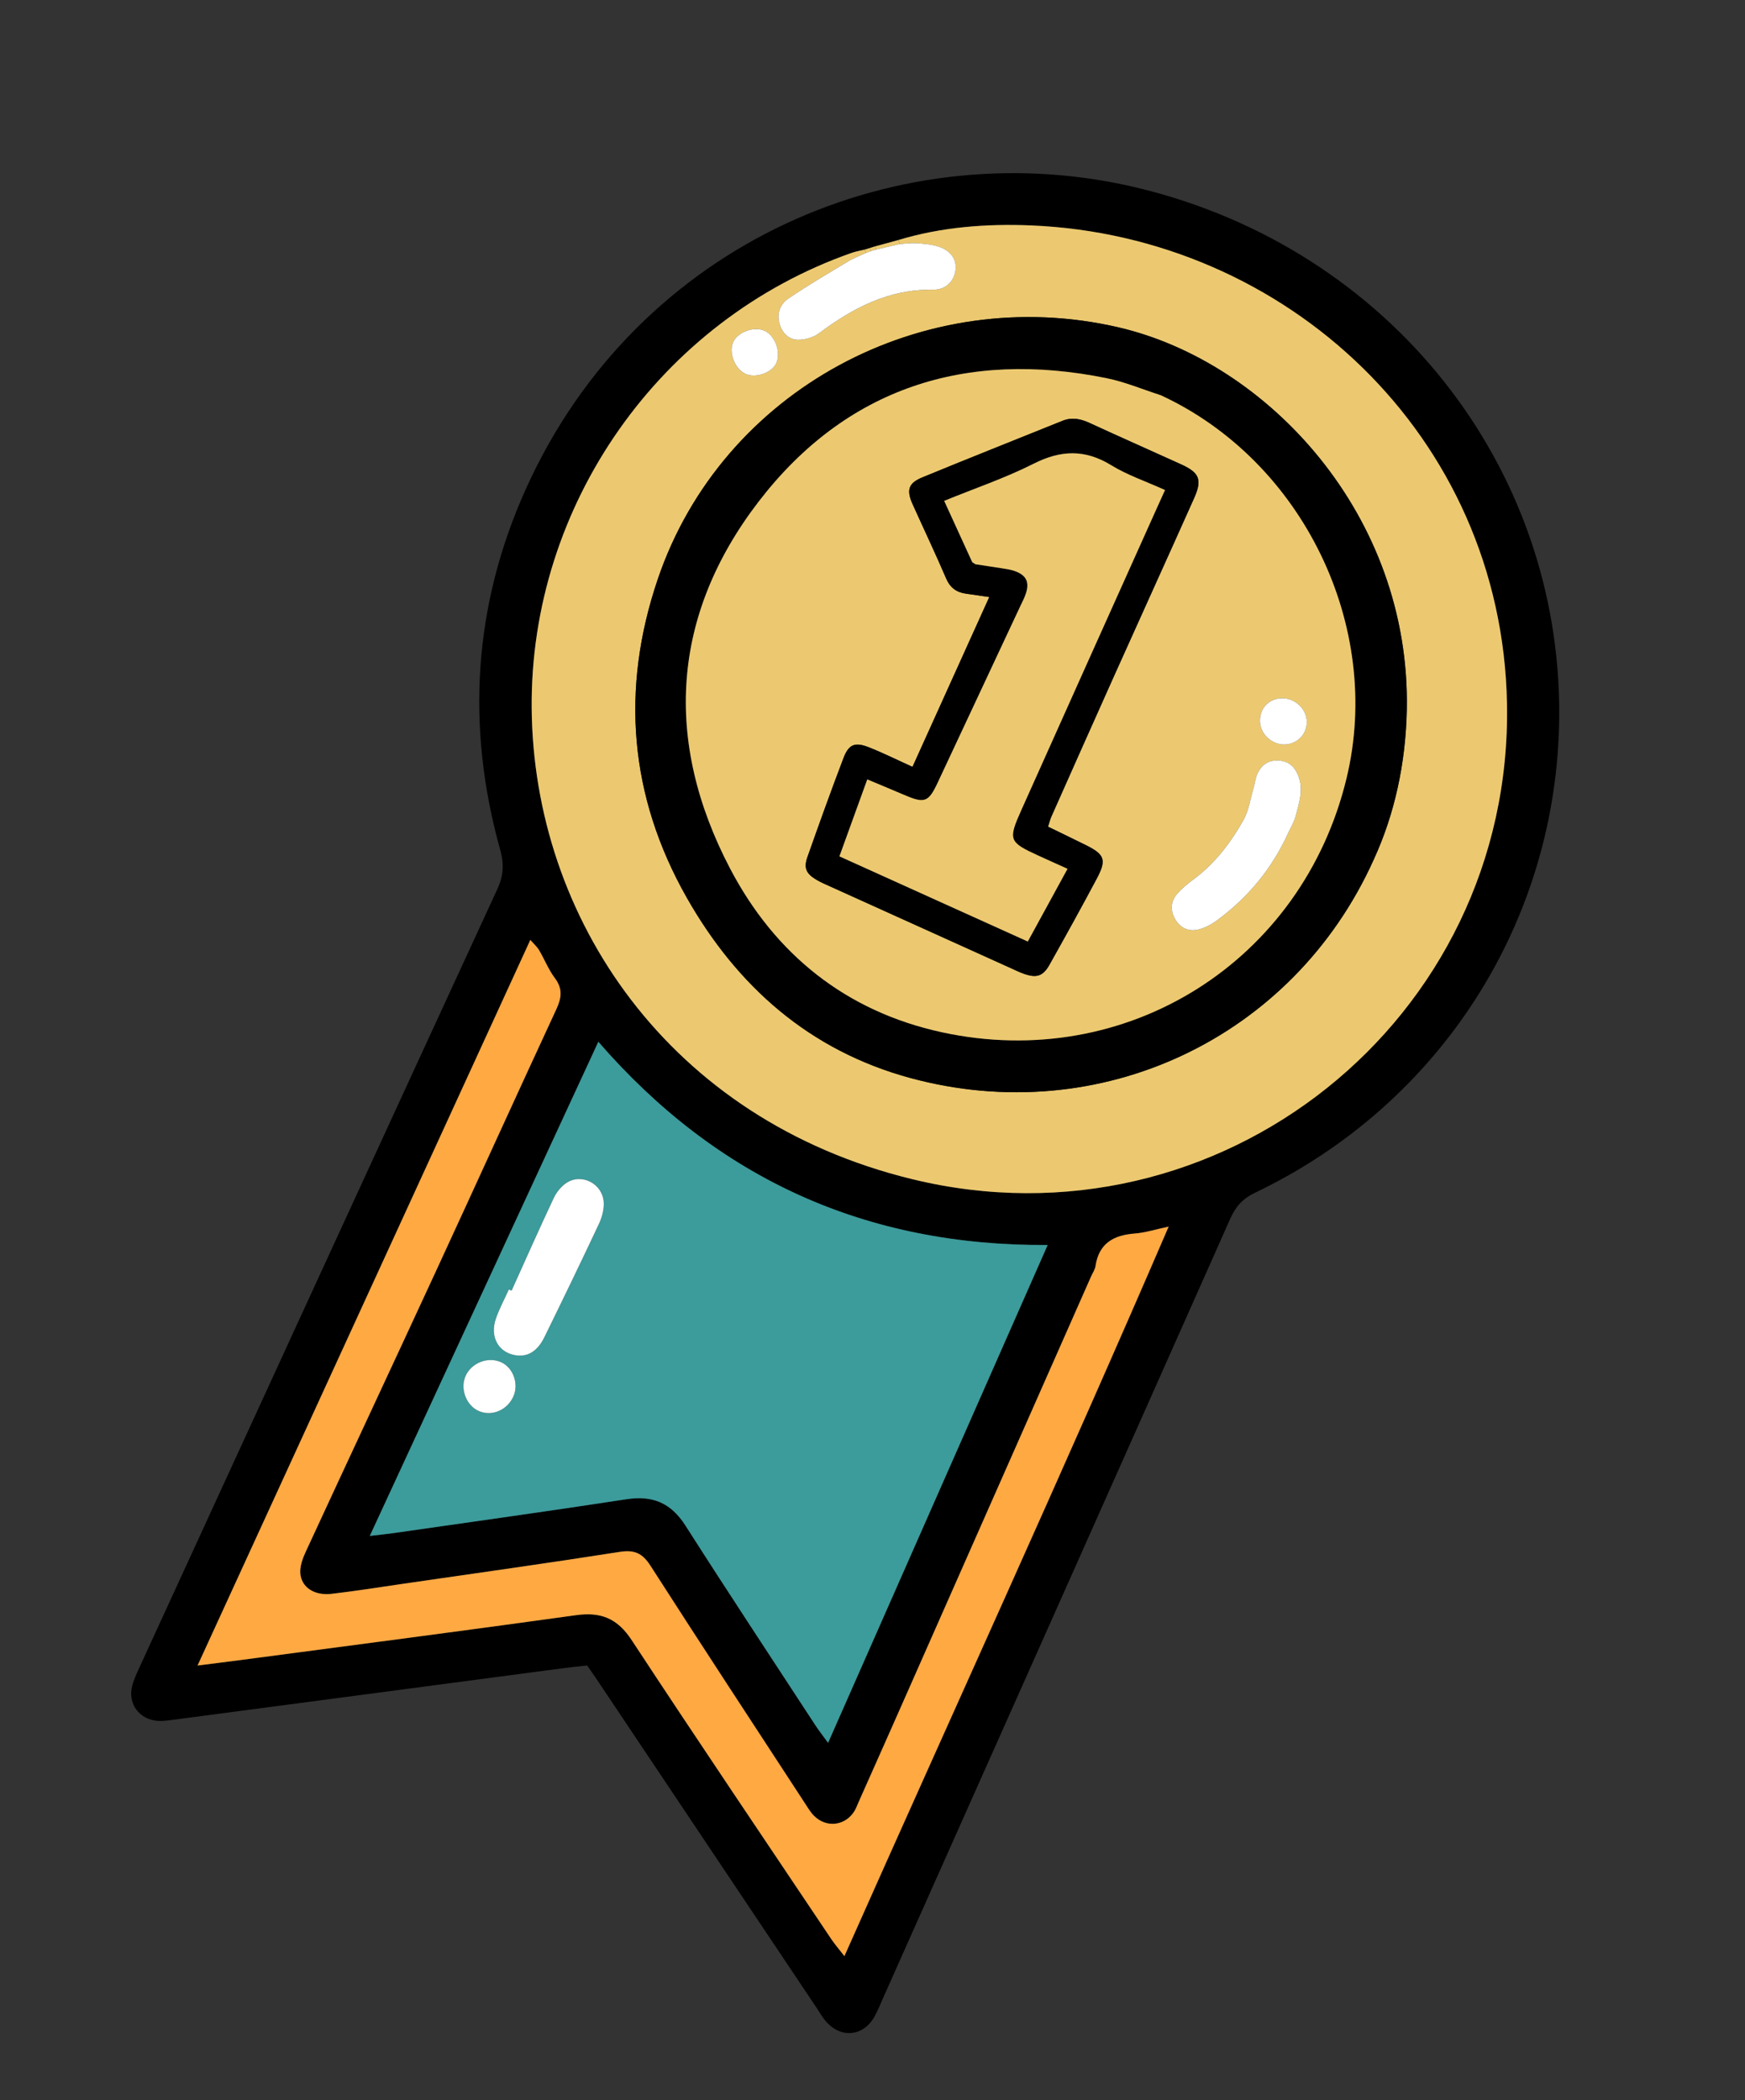
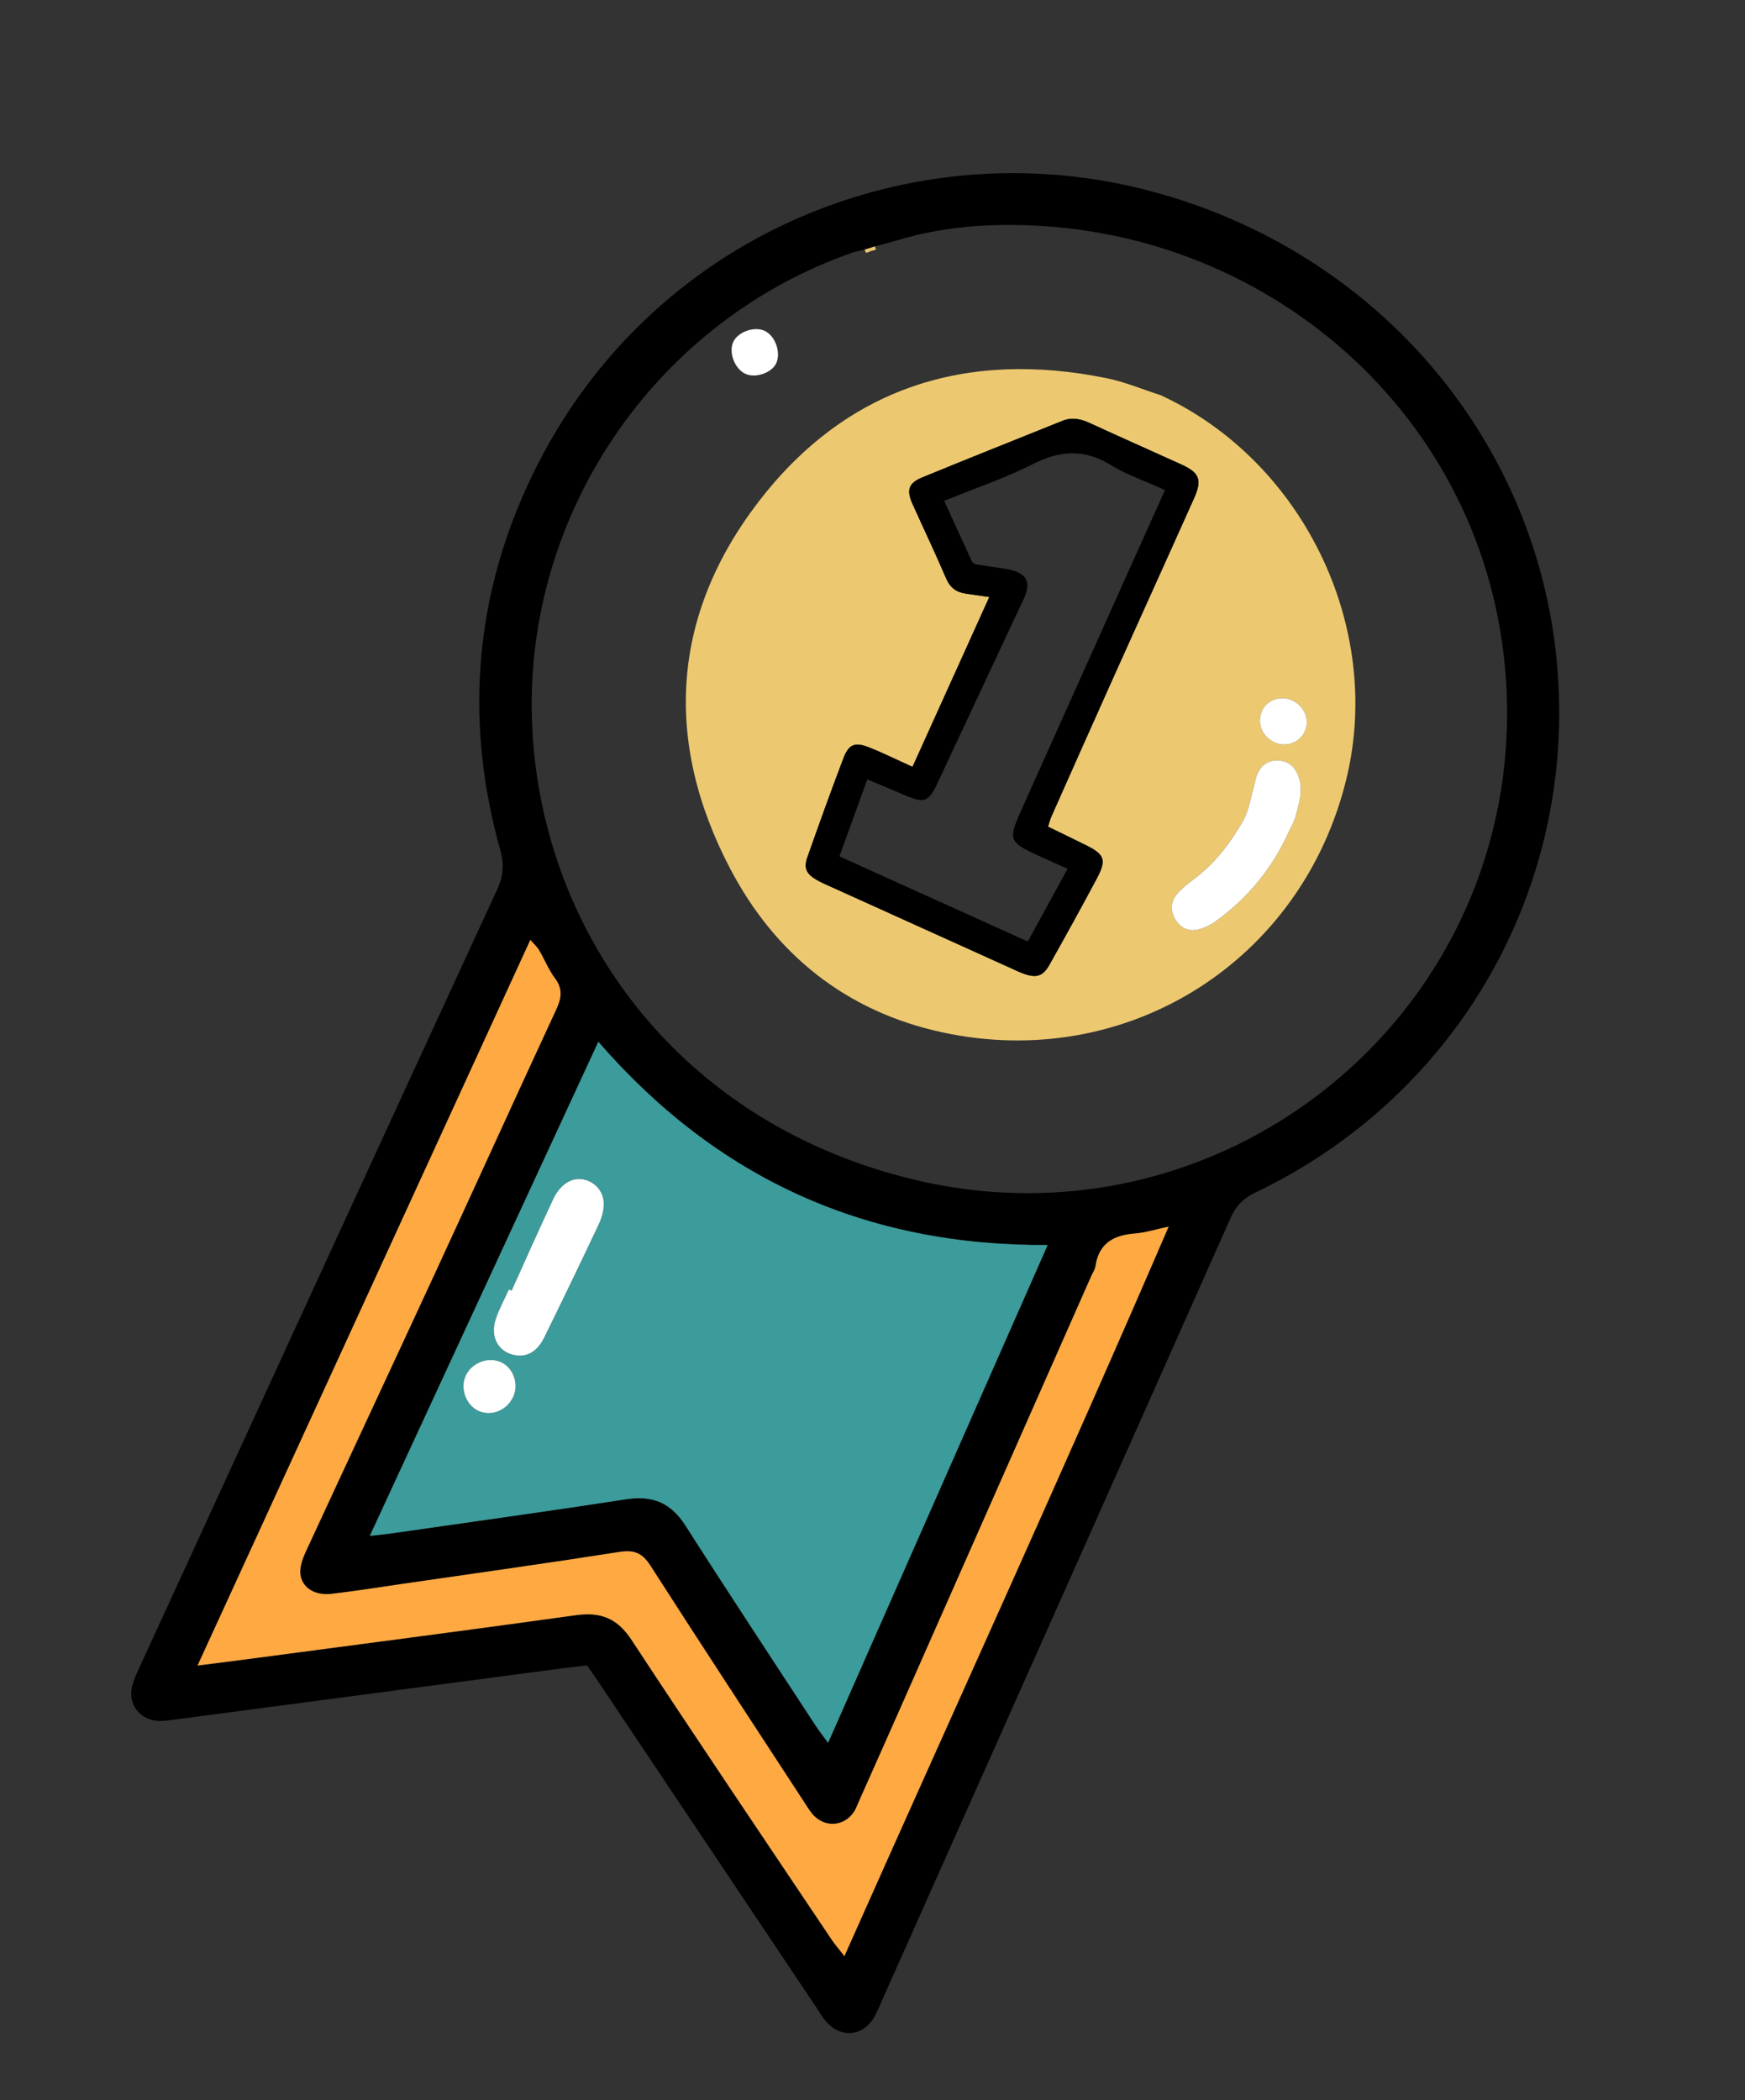
<svg xmlns="http://www.w3.org/2000/svg" width="108" height="130" viewBox="0 0 108 130" fill="none">
  <rect x="0" y="0" width="108" height="130" fill="#333333" stroke="none" />
  <g clip-path="url(#clip0_95_172)">
    <path d="M36.338 103.092C35.843 103.147 35.38 103.192 34.92 103.253C26.874 104.316 18.829 105.383 10.783 106.446C10.437 106.491 10.082 106.546 9.737 106.519C8.616 106.427 7.905 105.461 8.177 104.38C8.289 103.931 8.497 103.504 8.691 103.081C16.046 87.064 23.398 71.045 30.779 55.04C31.164 54.206 31.206 53.491 30.959 52.607C28.822 44.964 29.304 37.452 32.553 30.251C39.468 14.922 55.813 8.043 70.568 11.665C85.998 15.453 96.62 28.827 96.501 44.358C96.405 56.995 89.189 68.322 77.685 73.824C76.919 74.19 76.481 74.677 76.147 75.426C69.02 91.461 61.871 107.487 54.727 123.514C54.538 123.941 54.365 124.377 54.144 124.787C53.452 126.078 52.011 126.21 51.075 125.072C50.877 124.832 50.722 124.557 50.549 124.298C46.014 117.52 41.479 110.743 36.942 103.966C36.749 103.677 36.547 103.394 36.337 103.091L36.338 103.092ZM53.832 15.352C53.725 15.386 53.619 15.42 53.512 15.453C53.249 15.518 52.979 15.56 52.725 15.648C40.836 19.812 32.794 31.27 32.908 43.858C33.025 56.78 41.347 69.305 56.451 72.989C75.442 77.62 93.648 63.143 93.269 43.533C92.948 26.933 79.564 14.6 63.817 13.954C61.038 13.84 58.279 14.049 55.598 14.859C55.115 14.991 54.632 15.121 54.15 15.253C54.044 15.286 53.938 15.32 53.832 15.352ZM22.887 95.073C23.545 94.996 23.926 94.96 24.303 94.906C29.129 94.211 33.959 93.543 38.778 92.802C40.407 92.551 41.536 93.039 42.43 94.442C45.072 98.585 47.782 102.686 50.47 106.8C50.674 107.114 50.908 107.409 51.251 107.881C55.816 97.531 60.305 87.353 64.841 77.066C53.607 77.138 44.395 72.973 37.032 64.487C32.31 74.697 27.647 84.781 22.887 95.074L22.887 95.073ZM12.228 103.095C13.272 102.963 14.075 102.865 14.876 102.758C21.804 101.838 28.734 100.942 35.656 99.978C37.199 99.763 38.216 100.181 39.096 101.52C43.168 107.719 47.322 113.865 51.45 120.027C51.66 120.339 51.909 120.626 52.263 121.083C58.973 105.986 65.78 91.127 72.331 75.926C71.499 76.102 70.873 76.306 70.233 76.355C68.917 76.455 68.014 76.966 67.804 78.367C67.771 78.59 67.626 78.797 67.531 79.01C63.57 87.978 59.608 96.948 55.645 105.916C54.811 107.802 53.97 109.685 53.132 111.57C53.053 111.747 52.988 111.934 52.888 112.099C52.324 113.019 51.156 113.169 50.388 112.403C50.169 112.186 50.008 111.91 49.837 111.648C46.638 106.744 43.423 101.849 40.262 96.921C39.765 96.147 39.275 95.916 38.36 96.061C33.926 96.758 29.479 97.378 25.036 98.023C23.529 98.242 22.025 98.484 20.514 98.659C19.466 98.781 18.661 98.262 18.59 97.396C18.554 96.965 18.726 96.483 18.915 96.074C21.59 90.281 24.296 84.504 26.971 78.711C29.467 73.305 31.925 67.883 34.43 62.481C34.755 61.78 34.843 61.213 34.346 60.55C33.952 60.025 33.705 59.391 33.37 58.819C33.248 58.612 33.056 58.447 32.825 58.179C25.958 73.153 19.151 87.998 12.229 103.095L12.228 103.095Z" fill="black" />
-     <path d="M55.597 14.858C58.279 14.049 61.037 13.841 63.817 13.954C79.562 14.6 92.948 26.933 93.268 43.532C93.647 63.142 75.442 77.62 56.45 72.988C41.347 69.304 33.023 56.78 32.906 43.858C32.794 31.27 40.835 19.812 52.724 15.648C52.979 15.558 53.249 15.516 53.512 15.453C53.541 15.521 53.572 15.588 53.602 15.655C53.216 15.838 52.813 15.991 52.449 16.208C51.219 16.948 49.98 17.673 48.796 18.48C48.256 18.848 48.043 19.451 48.276 20.137C48.46 20.678 48.865 21.029 49.39 21.033C49.824 21.036 50.336 20.891 50.68 20.635C52.78 19.069 55.001 17.889 57.734 17.935C58.526 17.949 59.03 17.425 59.132 16.766C59.234 16.106 58.883 15.536 58.103 15.272C57.67 15.125 57.192 15.09 56.73 15.057C56.384 15.031 56.032 15.088 55.682 15.107C55.654 15.024 55.626 14.94 55.598 14.858L55.597 14.858ZM85.019 53.215C86.314 50.407 87.004 47.238 87.069 43.929C87.304 31.879 78.448 22.415 69.244 20.267C57.178 17.45 44.697 24.122 40.715 35.837C38.398 42.653 38.948 49.293 42.506 55.564C45.62 61.054 50.108 65.033 56.339 66.725C68.043 69.904 80.022 64.305 85.019 53.214L85.019 53.215ZM46.12 23.134C46.743 23.431 47.765 23.086 48.041 22.484C48.348 21.814 47.974 20.777 47.318 20.476C46.691 20.188 45.701 20.53 45.394 21.138C45.073 21.776 45.45 22.815 46.119 23.135L46.12 23.134Z" fill="#ECC970" />
    <path d="M22.887 95.073C27.647 84.78 32.31 74.696 37.032 64.486C44.395 72.972 53.607 77.137 64.841 77.065C60.305 87.351 55.815 97.53 51.251 107.88C50.908 107.408 50.674 107.113 50.47 106.799C47.783 102.685 45.072 98.584 42.43 94.441C41.536 93.039 40.407 92.55 38.778 92.801C33.959 93.542 29.129 94.211 24.303 94.905C23.926 94.96 23.545 94.995 22.887 95.072L22.887 95.073ZM31.664 79.892C31.609 79.867 31.554 79.842 31.498 79.817C31.226 80.417 30.907 81.001 30.693 81.621C30.311 82.729 30.824 83.678 31.851 83.878C32.613 84.027 33.251 83.674 33.691 82.777C34.833 80.447 35.965 78.112 37.068 75.762C37.258 75.356 37.391 74.868 37.367 74.427C37.303 73.271 36.006 72.598 35.059 73.222C34.724 73.442 34.435 73.816 34.262 74.183C33.372 76.074 32.526 77.986 31.665 79.89L31.664 79.892ZM31.779 86.427C32.113 85.662 31.769 84.684 31.043 84.336C30.223 83.942 29.158 84.355 28.802 85.205C28.465 86.008 28.877 87.034 29.663 87.356C30.469 87.687 31.409 87.273 31.779 86.427Z" fill="#3C9B9B" />
    <path d="M12.227 103.095C19.149 87.998 25.956 73.154 32.823 58.179C33.055 58.446 33.246 58.612 33.367 58.819C33.704 59.391 33.95 60.025 34.344 60.55C34.841 61.213 34.753 61.78 34.428 62.481C31.923 67.883 29.466 73.306 26.969 78.711C24.294 84.504 21.588 90.282 18.912 96.074C18.724 96.483 18.553 96.965 18.587 97.396C18.659 98.262 19.464 98.781 20.511 98.659C22.023 98.484 23.527 98.242 25.034 98.023C29.476 97.377 33.923 96.758 38.358 96.061C39.274 95.917 39.763 96.147 40.26 96.921C43.421 101.849 46.635 106.744 49.835 111.648C50.005 111.91 50.168 112.186 50.386 112.403C51.154 113.168 52.322 113.019 52.885 112.099C52.986 111.934 53.051 111.747 53.13 111.57C53.968 109.685 54.809 107.802 55.642 105.916C59.606 96.948 63.568 87.978 67.529 79.01C67.624 78.796 67.769 78.59 67.802 78.367C68.012 76.966 68.915 76.455 70.23 76.355C70.869 76.307 71.497 76.102 72.329 75.926C65.778 91.127 58.971 105.988 52.261 121.083C51.906 120.626 51.657 120.339 51.448 120.027C47.319 113.865 43.165 107.719 39.094 101.52C38.215 100.181 37.197 99.763 35.654 99.978C28.732 100.942 21.802 101.838 14.874 102.758C14.072 102.864 13.269 102.962 12.226 103.095L12.227 103.095Z" fill="#FFA943" />
-     <path d="M54.15 15.253C54.633 15.121 55.115 14.991 55.597 14.859C55.625 14.941 55.654 15.025 55.682 15.107C55.191 15.221 54.701 15.336 54.211 15.45C54.192 15.384 54.171 15.318 54.149 15.253L54.15 15.253Z" fill="#ECC970" />
    <path d="M53.512 15.453C53.619 15.419 53.725 15.385 53.832 15.352C53.856 15.415 53.881 15.479 53.904 15.543C53.804 15.58 53.703 15.618 53.603 15.656C53.572 15.588 53.543 15.521 53.513 15.454L53.512 15.453Z" fill="#ECC970" />
    <path d="M53.832 15.352C53.938 15.32 54.044 15.286 54.15 15.253C54.171 15.319 54.192 15.385 54.212 15.451C54.109 15.481 54.007 15.512 53.904 15.543C53.88 15.48 53.857 15.416 53.832 15.352Z" fill="#ECC970" />
-     <path d="M85.019 53.215C80.022 64.305 68.043 69.905 56.339 66.727C50.108 65.034 45.62 61.055 42.505 55.566C38.947 49.294 38.398 42.654 40.714 35.839C44.697 24.123 57.177 17.451 69.244 20.268C78.449 22.416 87.304 31.88 87.068 43.931C87.003 47.239 86.314 50.408 85.018 53.216L85.019 53.215ZM71.843 24.467C70.729 24.11 69.637 23.645 68.498 23.413C59.771 21.634 52.359 24.015 46.956 31.045C41.552 38.074 41.056 45.879 45.186 53.764C47.959 59.06 52.347 62.604 58.288 63.895C69.728 66.382 80.599 59.519 83.336 48.178C85.609 38.765 80.62 28.533 71.843 24.467Z" fill="black" />
-     <path d="M53.904 15.542C54.007 15.511 54.109 15.481 54.212 15.45C54.701 15.336 55.191 15.221 55.682 15.107C56.032 15.088 56.384 15.031 56.731 15.056C57.193 15.09 57.671 15.124 58.104 15.271C58.884 15.536 59.236 16.106 59.132 16.765C59.029 17.425 58.527 17.948 57.735 17.934C55 17.888 52.78 19.069 50.68 20.634C50.337 20.891 49.824 21.035 49.39 21.032C48.866 21.027 48.461 20.678 48.277 20.137C48.043 19.451 48.256 18.848 48.797 18.479C49.981 17.672 51.221 16.947 52.449 16.208C52.812 15.989 53.217 15.836 53.602 15.654C53.703 15.617 53.803 15.579 53.904 15.541L53.904 15.542Z" fill="white" />
    <path d="M46.121 23.134C45.451 22.814 45.074 21.776 45.395 21.137C45.702 20.529 46.693 20.188 47.319 20.475C47.976 20.776 48.349 21.814 48.042 22.483C47.767 23.086 46.744 23.432 46.121 23.134L46.121 23.134Z" fill="white" />
    <path d="M31.664 79.891C32.525 77.987 33.37 76.075 34.26 74.183C34.433 73.815 34.722 73.443 35.057 73.222C36.005 72.598 37.301 73.271 37.365 74.428C37.389 74.869 37.257 75.357 37.066 75.763C35.963 78.112 34.832 80.448 33.689 82.778C33.25 83.675 32.611 84.028 31.849 83.879C30.822 83.679 30.311 82.73 30.692 81.622C30.905 81.002 31.224 80.418 31.496 79.817C31.551 79.842 31.606 79.867 31.662 79.892L31.664 79.891Z" fill="white" />
    <path d="M31.779 86.426C31.409 87.274 30.47 87.686 29.663 87.355C28.877 87.033 28.466 86.006 28.802 85.204C29.158 84.354 30.224 83.941 31.044 84.335C31.77 84.684 32.113 85.662 31.779 86.426Z" fill="white" />
    <path d="M71.845 24.466C80.621 28.532 85.611 38.763 83.338 48.177C80.601 59.518 69.729 66.381 58.289 63.895C52.349 62.603 47.962 59.059 45.188 53.764C41.058 45.879 41.554 38.074 46.957 31.045C52.361 24.015 59.774 21.634 68.5 23.412C69.639 23.644 70.731 24.11 71.845 24.466ZM56.476 47.468C55.461 47.009 54.627 46.591 53.762 46.252C52.911 45.919 52.531 46.072 52.206 46.926C51.432 48.959 50.696 51.006 49.972 53.057C49.739 53.72 49.893 54.067 50.489 54.432C50.788 54.614 51.115 54.751 51.436 54.896C55.138 56.572 58.841 58.246 62.545 59.92C62.83 60.049 63.111 60.188 63.406 60.289C64.167 60.55 64.56 60.422 64.959 59.711C65.947 57.95 66.925 56.183 67.875 54.4C68.504 53.219 68.376 52.891 67.193 52.305C66.432 51.929 65.667 51.561 64.866 51.17C64.955 50.898 64.999 50.714 65.074 50.544C66.353 47.666 67.632 44.788 68.921 41.914C70.577 38.225 72.25 34.543 73.9 30.852C74.418 29.692 74.246 29.265 73.105 28.744C71.22 27.886 69.323 27.052 67.444 26.183C66.882 25.924 66.346 25.811 65.757 26.049C62.866 27.216 59.966 28.363 57.084 29.551C56.212 29.91 56.092 30.342 56.491 31.224C57.179 32.752 57.9 34.267 58.56 35.807C58.807 36.383 59.197 36.664 59.782 36.747C60.266 36.816 60.75 36.887 61.23 36.957L56.477 47.468L56.476 47.468ZM79.724 51.571C79.884 51.217 80.096 50.877 80.193 50.507C80.407 49.686 80.692 48.857 80.343 47.998C80.121 47.45 79.752 47.107 79.12 47.076C78.487 47.045 78.076 47.352 77.825 47.88C77.695 48.154 77.672 48.476 77.585 48.771C77.388 49.438 77.292 50.163 76.96 50.755C76.161 52.181 75.171 53.476 73.829 54.464C73.486 54.716 73.155 54.995 72.873 55.309C72.442 55.789 72.418 56.38 72.743 56.914C73.078 57.465 73.586 57.701 74.243 57.517C74.608 57.415 74.969 57.226 75.276 57.003C77.227 55.579 78.721 53.771 79.723 51.573L79.724 51.571ZM78.917 45.966C79.624 46.276 80.471 45.948 80.767 45.248C81.079 44.511 80.711 43.667 79.936 43.337C79.205 43.026 78.362 43.348 78.089 44.041C77.783 44.815 78.131 45.623 78.917 45.967L78.917 45.966Z" fill="#ECC970" />
    <path d="M56.474 47.468L61.227 36.956C60.747 36.887 60.262 36.817 59.779 36.747C59.193 36.663 58.804 36.383 58.557 35.807C57.897 34.267 57.176 32.751 56.487 31.223C56.09 30.342 56.209 29.909 57.081 29.55C59.963 28.363 62.863 27.216 65.754 26.049C66.343 25.811 66.879 25.924 67.44 26.183C69.32 27.052 71.216 27.885 73.102 28.744C74.244 29.265 74.416 29.692 73.897 30.851C72.247 34.543 70.574 38.225 68.918 41.913C67.628 44.787 66.351 47.665 65.071 50.543C64.995 50.713 64.951 50.899 64.862 51.17C65.664 51.56 66.429 51.928 67.189 52.305C68.373 52.89 68.501 53.218 67.871 54.4C66.923 56.183 65.945 57.95 64.956 59.711C64.556 60.422 64.164 60.549 63.402 60.289C63.108 60.188 62.826 60.048 62.541 59.919C58.839 58.245 55.135 56.571 51.433 54.895C51.113 54.751 50.785 54.615 50.486 54.432C49.89 54.067 49.736 53.72 49.969 53.057C50.693 51.005 51.428 48.958 52.202 46.926C52.527 46.072 52.907 45.918 53.758 46.251C54.624 46.59 55.457 47.008 56.472 47.467L56.474 47.468ZM60.169 34.793C60.32 34.889 60.35 34.924 60.386 34.93C60.925 35.013 61.466 35.088 62.005 35.177C62.273 35.221 62.548 35.256 62.802 35.346C63.505 35.599 63.719 36.01 63.505 36.702C63.414 36.997 63.263 37.275 63.132 37.557C61.434 41.186 59.736 44.815 58.036 48.444C57.463 49.666 57.224 49.749 55.956 49.203C55.222 48.887 54.482 48.583 53.677 48.245C53.074 49.912 52.522 51.435 51.953 53.009L63.611 58.28C64.431 56.779 65.221 55.336 66.071 53.779C65.377 53.466 64.812 53.214 64.25 52.956C62.443 52.124 62.383 51.995 63.209 50.149C65.989 43.935 68.782 37.727 71.57 31.517C71.739 31.141 71.909 30.767 72.105 30.333C70.889 29.784 69.762 29.405 68.776 28.799C67.146 27.798 65.651 27.856 63.97 28.706C62.215 29.593 60.331 30.23 58.437 31.003C59.058 32.36 59.638 33.63 60.171 34.794L60.169 34.793Z" fill="black" />
    <path d="M79.723 51.572C78.722 53.77 77.228 55.577 75.276 57.002C74.969 57.226 74.609 57.414 74.243 57.517C73.586 57.701 73.077 57.464 72.743 56.914C72.418 56.379 72.442 55.788 72.873 55.309C73.155 54.994 73.488 54.716 73.829 54.464C75.172 53.476 76.162 52.181 76.961 50.755C77.292 50.163 77.389 49.437 77.585 48.77C77.672 48.476 77.696 48.153 77.826 47.88C78.076 47.352 78.489 47.045 79.121 47.075C79.752 47.106 80.121 47.45 80.343 47.998C80.692 48.856 80.407 49.686 80.193 50.506C80.097 50.877 79.884 51.217 79.724 51.57L79.723 51.572Z" fill="white" />
    <path d="M78.917 45.968C78.132 45.623 77.784 44.815 78.089 44.042C78.363 43.349 79.205 43.028 79.936 43.337C80.712 43.667 81.08 44.511 80.767 45.248C80.471 45.948 79.625 46.278 78.918 45.967L78.917 45.968Z" fill="white" />
-     <path d="M60.171 34.794C59.638 33.63 59.058 32.359 58.437 31.003C60.33 30.229 62.214 29.592 63.969 28.705C65.65 27.856 67.146 27.797 68.775 28.798C69.762 29.405 70.889 29.783 72.104 30.333C71.908 30.766 71.738 31.141 71.569 31.516C68.781 37.726 65.989 43.934 63.209 50.148C62.382 51.995 62.443 52.124 64.249 52.955C64.811 53.214 65.377 53.465 66.07 53.779C65.22 55.336 64.431 56.778 63.611 58.28L51.952 53.008C52.522 51.434 53.074 49.911 53.677 48.245C54.481 48.583 55.221 48.887 55.955 49.203C57.223 49.749 57.463 49.666 58.036 48.443C59.735 44.815 61.434 41.186 63.131 37.556C63.263 37.274 63.414 36.997 63.505 36.702C63.719 36.008 63.505 35.598 62.801 35.346C62.547 35.255 62.272 35.22 62.004 35.176C61.465 35.089 60.925 35.013 60.385 34.929C60.35 34.924 60.319 34.889 60.169 34.793L60.171 34.794Z" fill="#ECC970" />
  </g>
  <defs>
    <clipPath id="clip0_95_172">
      <rect width="66.914" height="112.209" fill="white" transform="translate(46.231) rotate(24.331)" />
    </clipPath>
  </defs>
</svg>